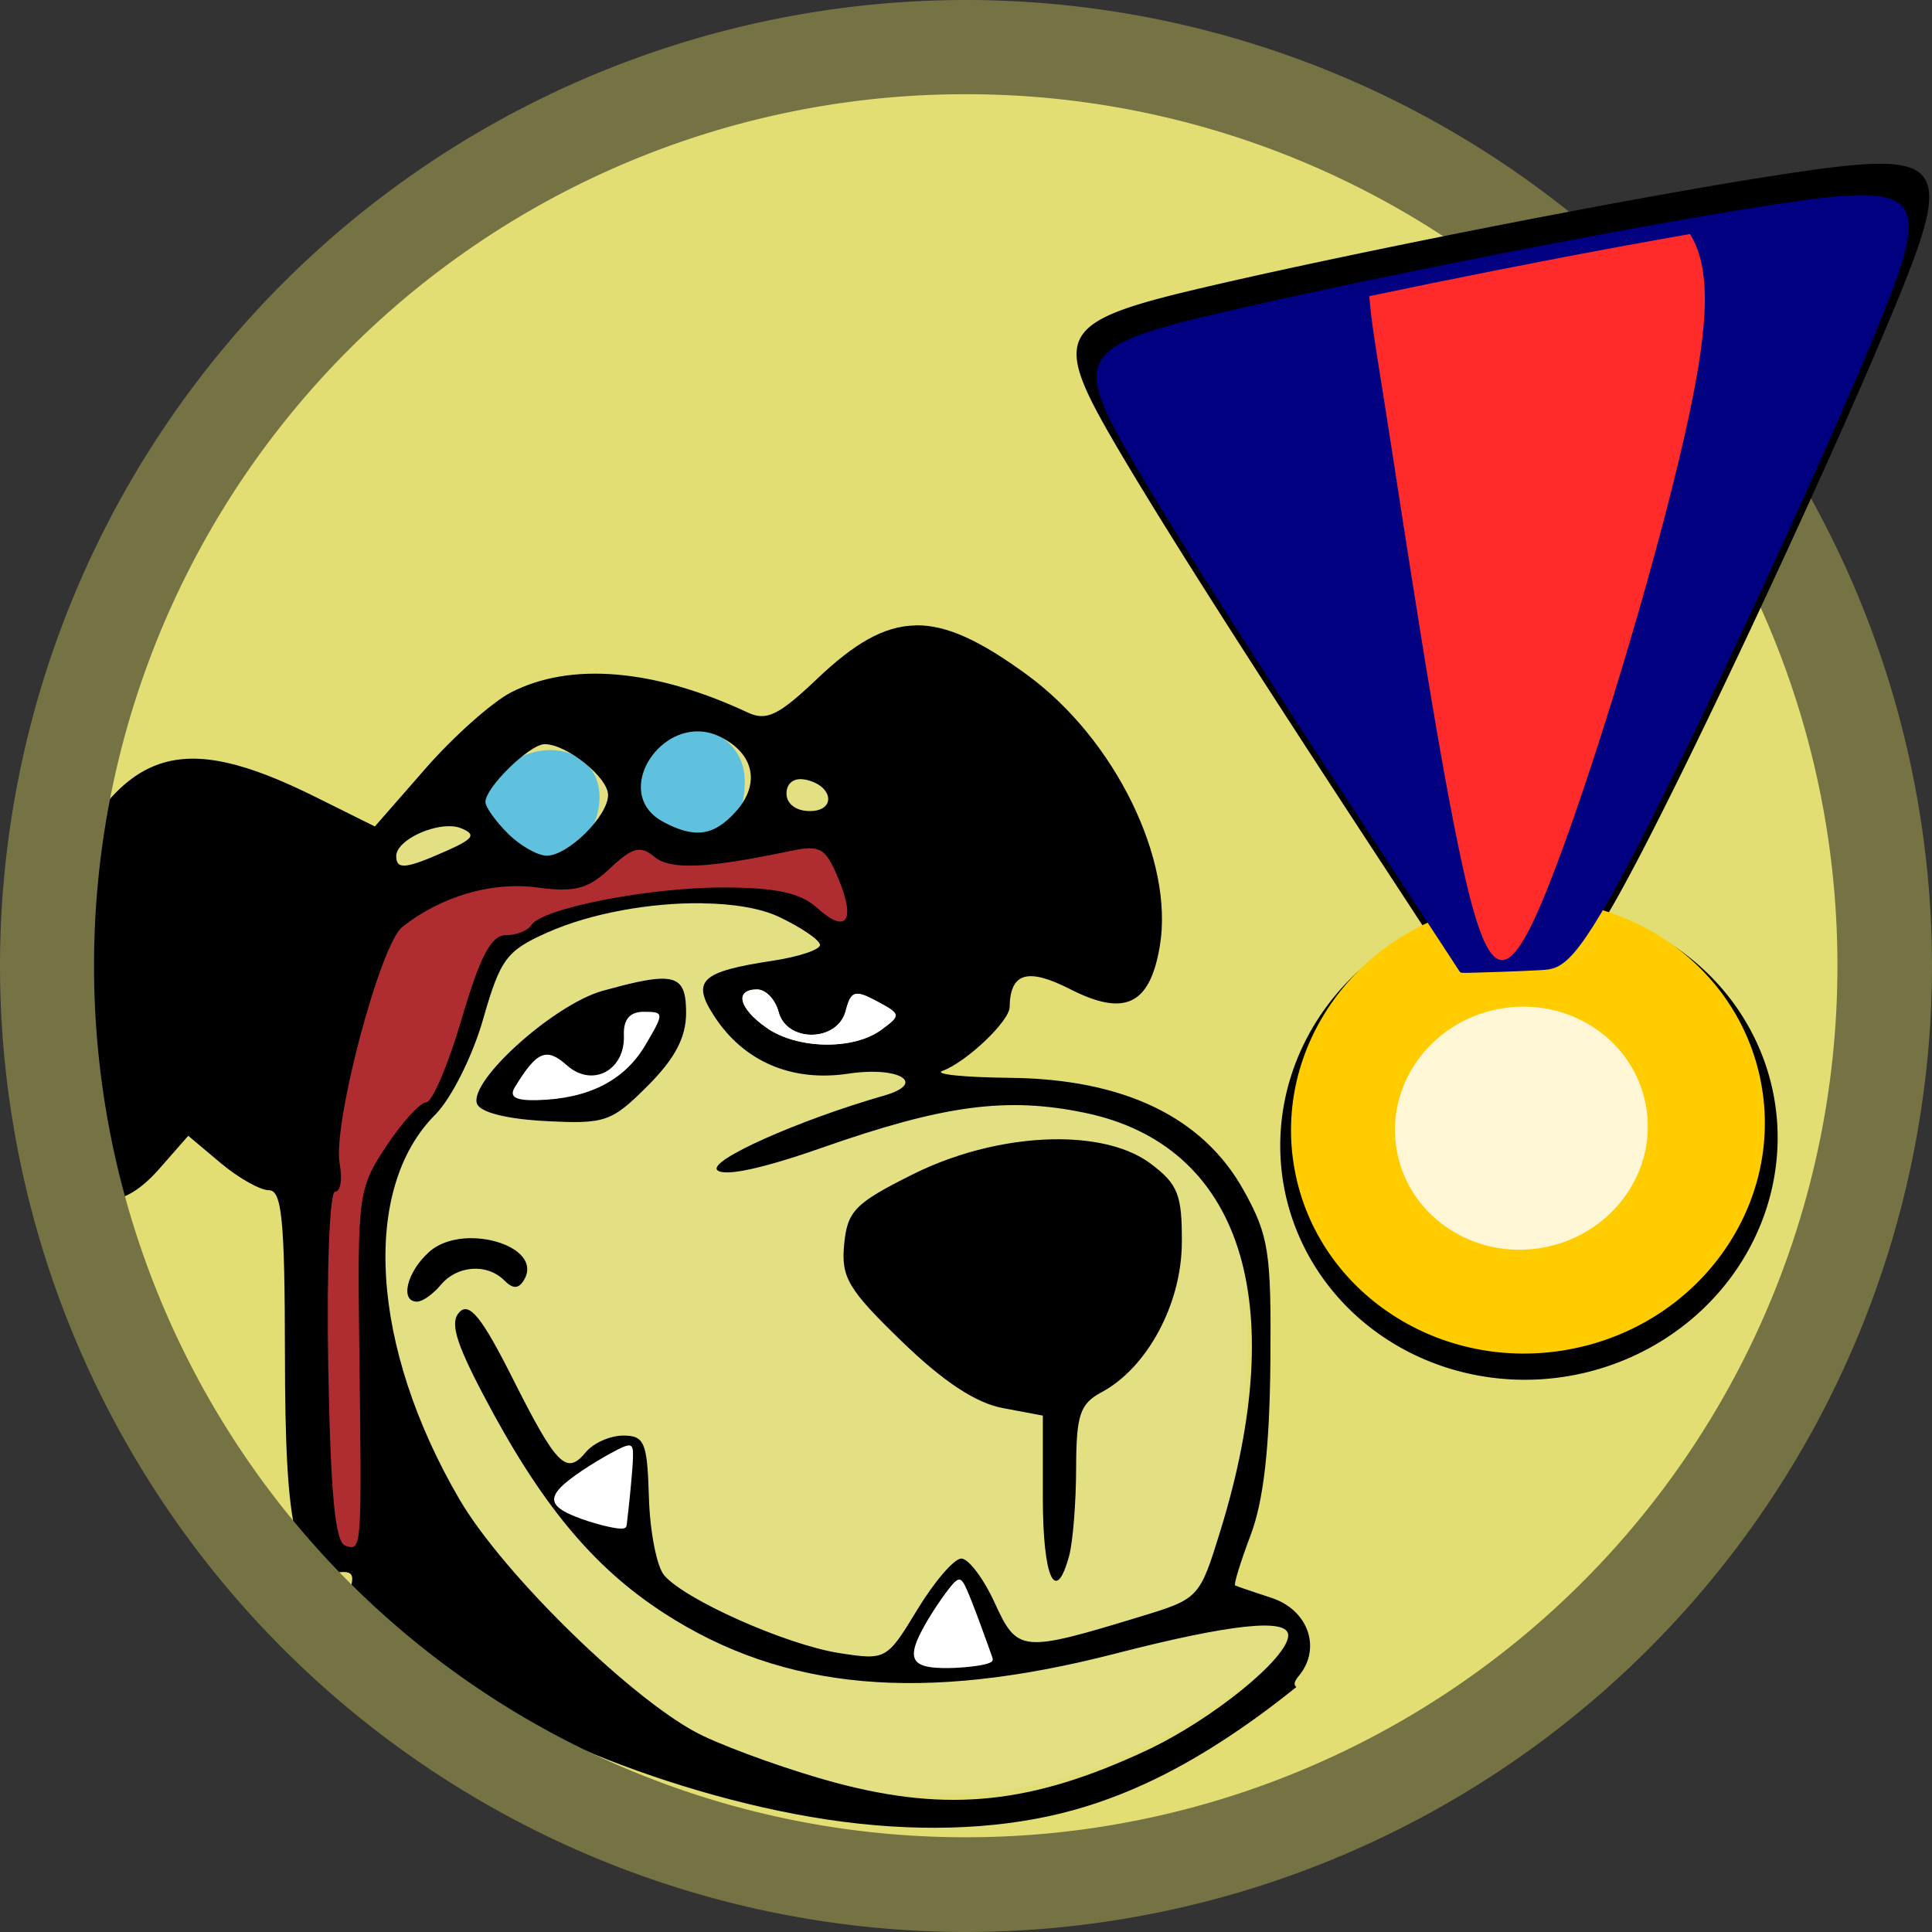
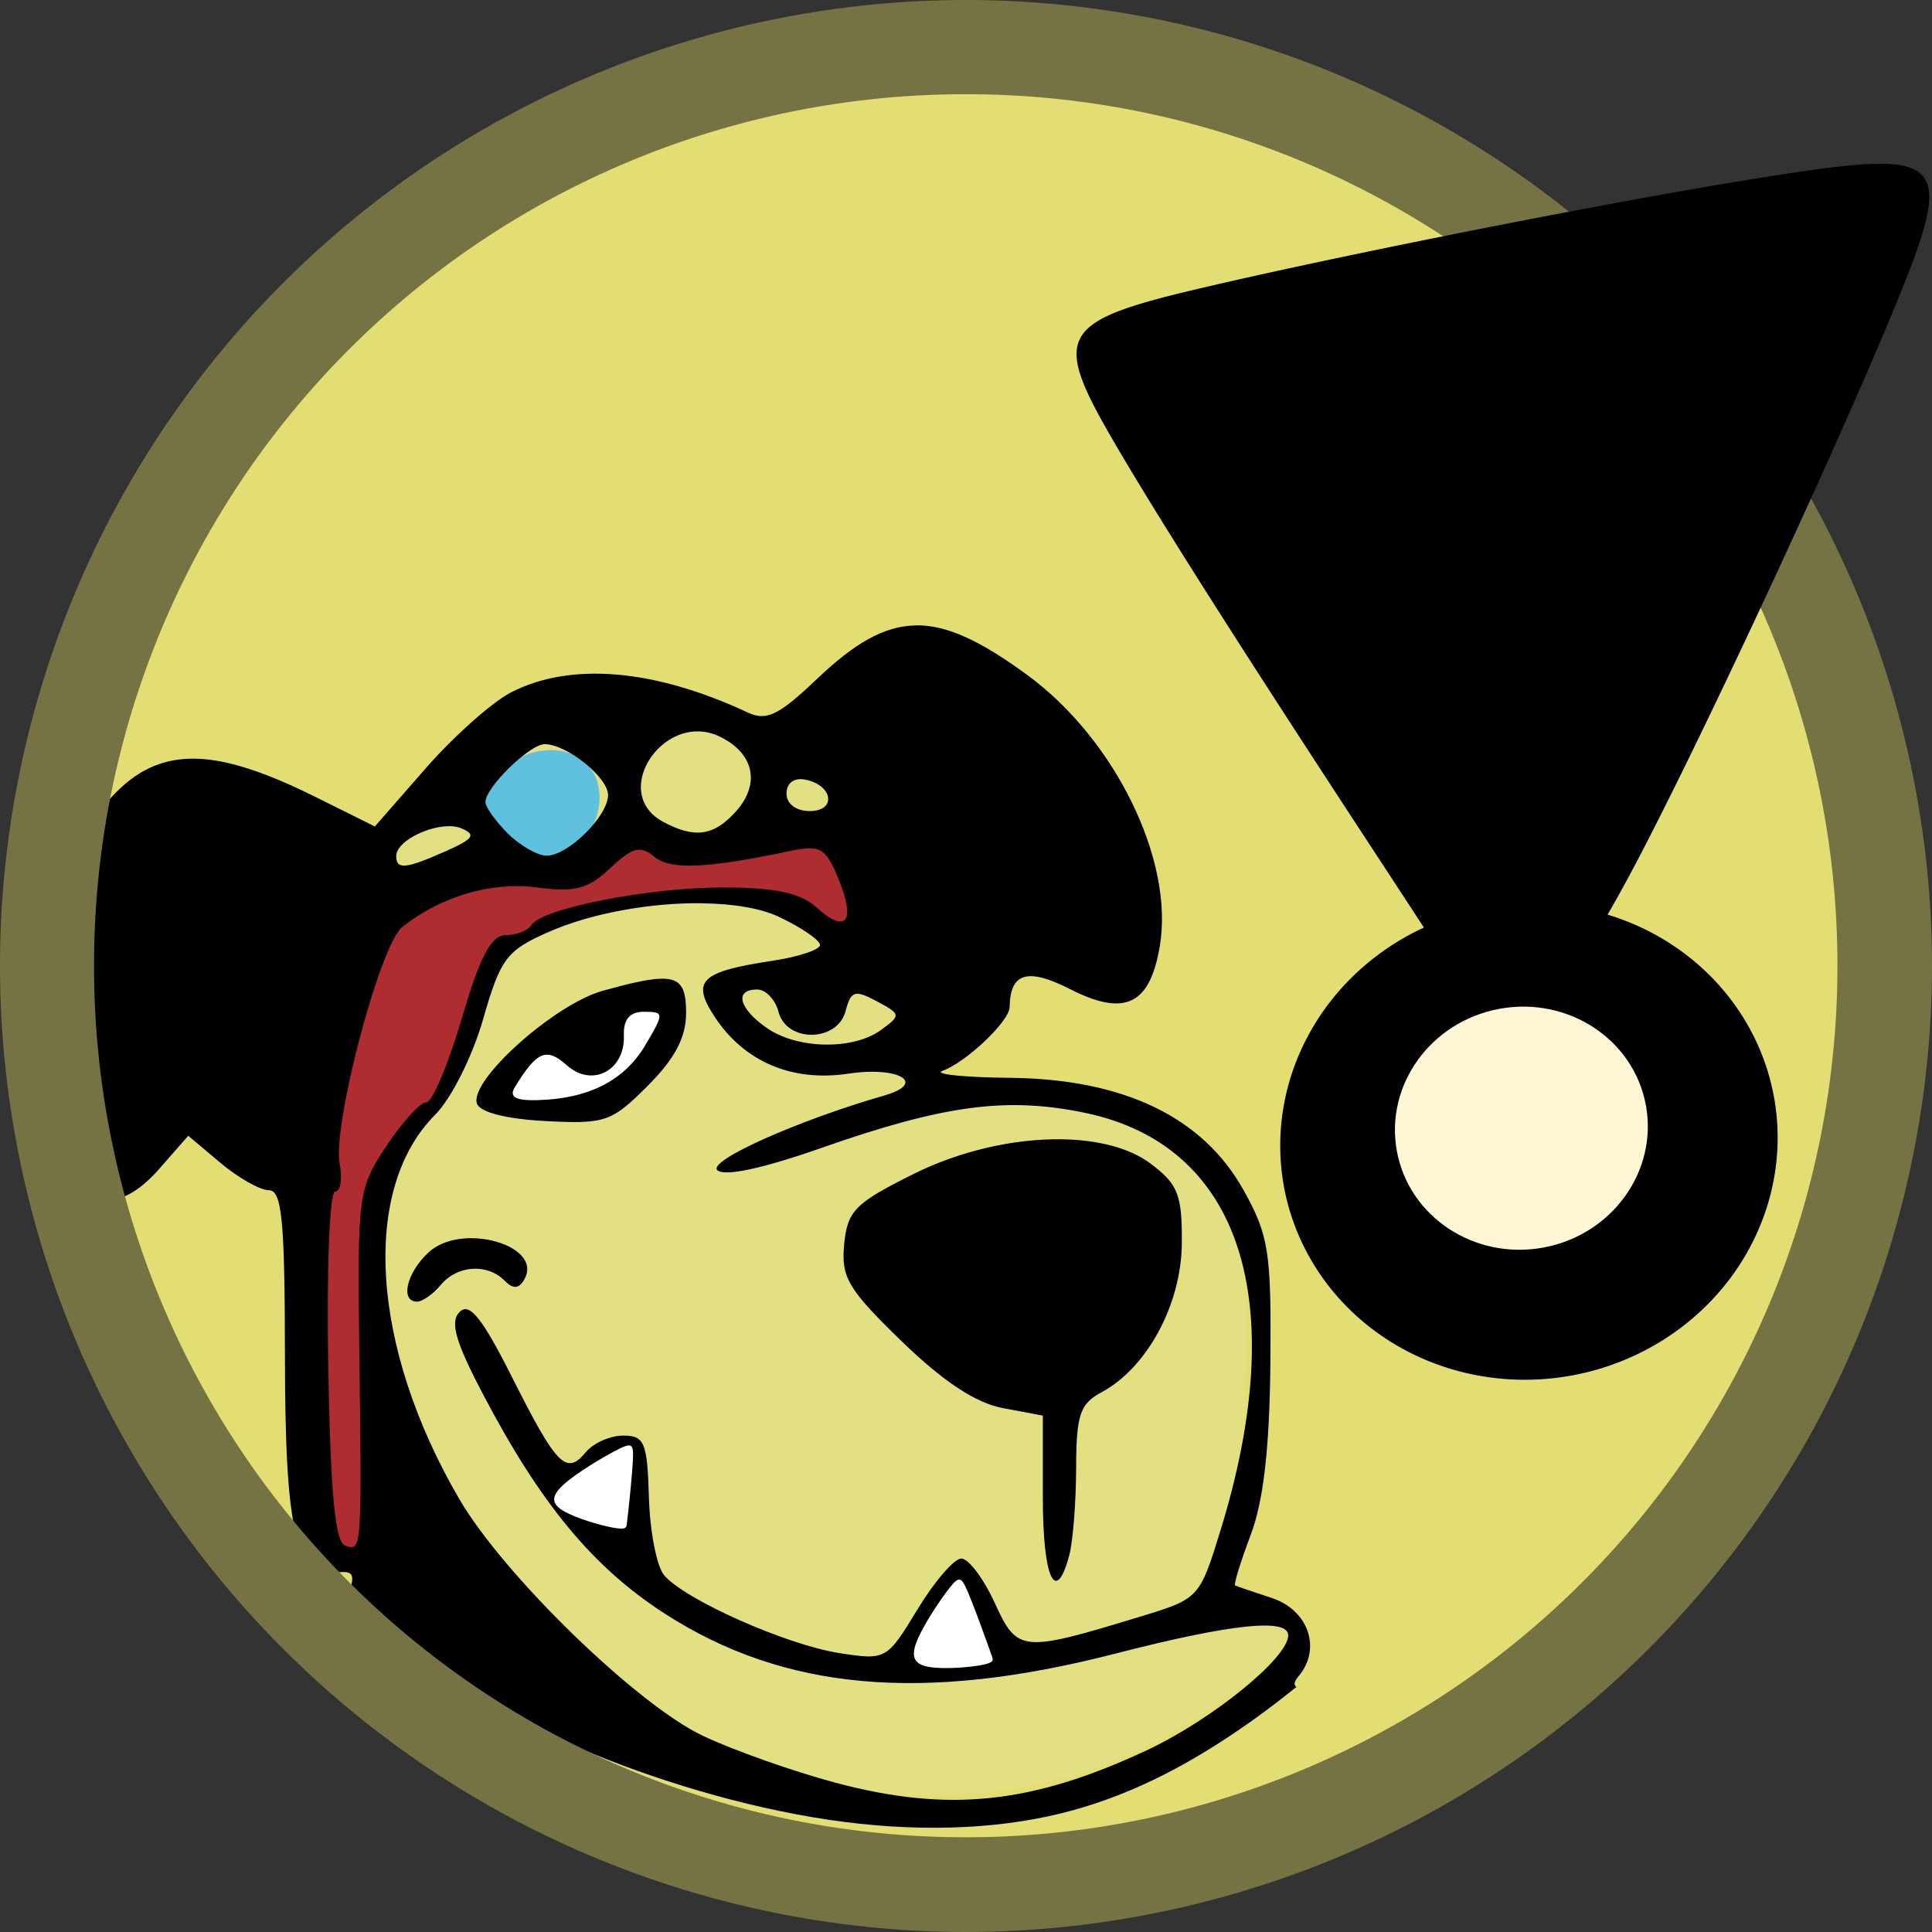
<svg xmlns="http://www.w3.org/2000/svg" width="21.96mm" height="21.96mm" version="1.1" viewBox="0 0 21.96 21.96">
  <rect x="0" y="0" width="21.96" height="21.96" fill="#333333" stroke="none" />
  <path d="m10.945 21.42c-2.851-0.03-5.678-1.236-7.604-3.35-2.066-2.197-3.08-5.327-2.708-8.319 0.339-2.999 2.068-5.792 4.585-7.457 2.456-1.635 5.611-2.154 8.46-1.38 2.92 0.764 5.436 2.874 6.728 5.601 1.551 3.24 1.298 7.276-0.738 10.252-1.888 2.889-5.274 4.689-8.723 4.654z" fill="#e3de74" style="paint-order:markers fill stroke" />
  <g transform="matrix(-.479 0 0 .479 25.458 3.416)">
    <g transform="translate(2.392 -67.063)">
      <g>
        <path transform="matrix(.265 0 0 .265 -40.335 3.357)" d="m262.19 269.91a1.757 1.757 0 0 1-2e-3 2e-3c-2.222-0.043-4.951 1.175-8.955 4.102-7.343 5.368-12.333 15.969-11.207 22.633 0.407 2.411 1.063 3.312 1.541 3.541 0.478 0.229 1.707 0.185 3.967-0.967 2.044-1.042 3.64-1.73 5.422-1.203 0.891 0.264 1.676 0.991 2.057 1.791 0.381 0.8 0.487 1.637 0.5 2.557-8e-3 -0.558-0.01-0.121 0.301 0.297 0.311 0.418 0.805 0.964 1.365 1.496 1.121 1.065 2.636 2.094 3.197 2.299 0.146 0.053 0.312 0.107 0.58 0.312 0.268 0.206 0.798 0.806 0.711 1.633-0.087 0.826-0.585 1.179-0.822 1.336-0.237 0.157-0.387 0.206-0.521 0.252-0.539 0.183-0.932 0.213-1.533 0.275-1.202 0.125-2.953 0.204-5.07 0.227-9.803 0.102-16.116 3.244-19.412 9.176-1.102 1.984-1.589 3.054-1.883 4.955s-0.341 4.704-0.295 9.676c0.069 7.522 0.65 12.153 1.648 14.803 0.467 1.239 0.861 2.378 1.131 3.252 0.135 0.437 0.238 0.8 0.311 1.125 0.036 0.163 0.067 0.306 0.084 0.527 9e-3 0.111 0.023 0.234-0.016 0.486-0.039 0.252-0.092 0.889-0.951 1.33-0.398 0.205-0.349 0.15-0.547 0.221-0.198 0.071-0.453 0.159-0.754 0.262-0.602 0.206-1.387 0.468-2.219 0.74-1.186 0.387-1.859 1.131-2.123 1.885-0.265 0.754-0.188 1.519 0.475 2.318 0.257 0.309 0.534 0.607 0.709 1.258 2e-3 8e-3 -4e-3 0.021-2e-3 0.029 1.454 1.151 3.044 2.404 5.375 3.936 3.778 2.483 8.578 5.121 14.365 6.535 5.787 1.414 12.707 1.635 20.158 0.525 7.451-1.109 15.492-3.566 21.805-6.273 5.864-2.515 10.219-5.219 13.971-7.455 0.013-0.135-0.023-0.313 0-0.439 0.13-0.728 0.399-1.402 0.732-2.08 0.334-0.678 0.729-1.331 1.207-1.902 0.478-0.572 0.93-1.324 2.338-1.324 0.795 0 1.031 0.297 1.213 0.443 0.05 0.041 0.066 0.069 0.105 0.105-0.063-0.335-0.193-0.652-0.18-1.031 0.013-0.372 0.108-0.842 0.4-1.272s0.755-0.724 1.133-0.854c0.755-0.259 1.228-0.16 1.721-0.107 0.643 0.068 0.758 8e-3 0.969-0.182 0.211-0.189 0.6-0.786 0.91-2.068 0.621-2.565 0.895-7.526 0.902-15.531 6e-3 -6.055 0.067-9.745 0.295-12.076 0.114-1.166 0.238-1.983 0.572-2.76 0.167-0.388 0.405-0.796 0.824-1.137 0.42-0.341 1.024-0.531 1.504-0.531-0.431 0 0.319-0.111 0.994-0.492 0.675-0.381 1.491-0.942 2.201-1.539l2.904-2.443a1.757 1.757 0 0 1 2.451 0.186l2.582 2.943c1.436 1.637 2.557 2.185 3.273 2.211 0.717 0.026 1.551-0.349 2.713-1.826 4.254-5.408 4.604-15.083 0.307-23.955-2.9-5.987-5.406-8.963-8.205-9.906s-6.644-0.099-12.654 2.889l-5.293 2.631a1.757 1.757 0 0 1-2.103-0.416l-4.559-5.211c-1.196-1.367-2.642-2.809-3.971-3.992-1.328-1.183-2.615-2.129-3.15-2.406-4.639-2.399-11.63-1.951-19.701 1.828-1.109 0.519-2.668 0.624-3.953 0-1.285-0.624-2.454-1.666-4.199-3.326-3.188-3.032-5.422-4.277-7.643-4.32zm44.736 92.299 2e-3 6e-3 0.012 4e-3c-6e-3 -2e-3 -8e-3 -8e-3 -0.014-0.01z" fill="#e3e083" />
-         <path d="m35.723 79.186c0.297-0.554 0.283-0.748-0.094-1.323-0.752-1.148-2.546-0.721-2.546 0.606 0 0.954 0.441 1.367 1.463 1.367 0.609 0 0.921-0.172 1.176-0.649z" fill="#60c1df" stroke-width=".265" />
        <path d="m38.941 79.851c0.591-0.485 0.603-0.553 0.219-1.257-0.448-0.823-1.614-1.132-2.257-0.598-0.83 0.689-0.17 2.368 0.932 2.368 0.265 0 0.762-0.231 1.106-0.513z" fill="#60c1df" stroke-width=".265" />
      </g>
      <g stroke-width=".265">
        <path d="m35.076 83.154c-0.496-0.013-0.602 0.232-0.602 0.812 0 0.582 0.265 1.085 0.913 1.733 0.857 0.857 1.007 0.908 2.427 0.834 0.932-0.049 1.556-0.209 1.625-0.417 0.181-0.548-1.838-2.356-2.986-2.675-0.641-0.178-1.079-0.279-1.377-0.287z" fill="#fff" />
        <path d="m29.037 74.77c-0.755-0.015-1.563 0.379-2.653 1.175-2.087 1.526-3.494 4.402-3.149 6.441 0.235 1.392 0.831 1.678 2.127 1.018 1.009-0.515 1.424-0.392 1.436 0.425 0.005 0.336 1.025 1.305 1.592 1.513 0.218 0.08-0.504 0.155-1.606 0.166-2.696 0.028-4.574 0.933-5.538 2.667-0.6 1.079-0.659 1.463-0.635 4.101 0.018 2.011 0.162 3.271 0.466 4.076 0.242 0.641 0.408 1.181 0.371 1.201s-0.426 0.152-0.863 0.295c-0.873 0.285-1.193 1.196-0.65 1.851 0.102 0.123 0.136 0.207 0.059 0.265 0.419 0.334 0.935 0.738 1.652 1.209 1.024 0.673 2.342 1.4 3.946 1.792 1.603 0.392 3.491 0.448 5.512 0.147 2.022-0.301 4.177-0.96 5.884-1.692 1.708-0.733 5.518-2.952 5.747-3.054-0.468-1.062-0.434-1.17 0.01-1.122 0.999 0.106 1.246-0.912 1.25-5.166 0.003-3.197 0.072-3.903 0.381-3.903 0.207 0 0.722-0.291 1.145-0.646l0.768-0.646 0.683 0.779c0.846 0.964 1.585 0.99 2.299 0.083 1.278-1.625 1.332-4.355 0.134-6.828-1.571-3.245-2.889-3.689-6.144-2.07l-1.4 0.696-1.206-1.379c-0.663-0.758-1.573-1.568-2.021-1.8-1.412-0.73-3.408-0.561-5.623 0.476-0.442 0.207-0.734 0.066-1.64-0.796-0.877-0.834-1.579-1.256-2.334-1.271zm5.112 2.518c1.123-0.053 2.006 1.538 0.872 2.145-0.748 0.4-1.2 0.338-1.719-0.236-0.593-0.655-0.448-1.377 0.357-1.778 0.165-0.082 0.33-0.124 0.491-0.131zm3.681 0.302c0.356 0 1.407 1.025 1.407 1.373 0 0.118-0.238 0.453-0.529 0.744-0.291 0.291-0.708 0.529-0.926 0.529-0.506 0-1.455-0.94-1.455-1.44 0-0.418 0.982-1.206 1.504-1.206zm-6.084 0.83c0.209-0.005 0.347 0.125 0.347 0.341 0 0.245-0.226 0.417-0.551 0.417-0.645 0-0.554-0.619 0.11-0.747 0.033-0.006 0.064-0.01 0.094-0.01zm8.388 1.117c0.521 0.016 1.22 0.377 1.22 0.708 0 0.331-0.224 0.308-1.191-0.122-0.647-0.288-0.712-0.387-0.351-0.537 0.091-0.038 0.202-0.053 0.322-0.049zm-6.051 1.828c1.212-0.017 2.642 0.228 3.691 0.697 0.964 0.43 1.11 0.627 1.519 2.057 0.251 0.878 0.757 1.885 1.136 2.264 1.766 1.766 1.532 5.511-0.571 9.12-1.05 1.802-4.211 4.874-5.78 5.618-0.728 0.345-2.148 0.847-3.157 1.116-2.665 0.71-4.652 0.503-7.371-0.769-1.555-0.728-3.363-2.195-3.363-2.731 0-0.416 1.358-0.273 4.107 0.435 4.559 1.173 7.859 0.878 10.697-0.956 1.696-1.096 2.94-2.599 4.305-5.202 0.656-1.25 0.788-1.717 0.554-1.951-0.235-0.235-0.533 0.137-1.248 1.557-1.058 2.102-1.284 2.33-1.749 1.769-0.18-0.217-0.58-0.393-0.89-0.392-0.501 2e-3 -0.567 0.164-0.605 1.466-0.023 0.805-0.185 1.635-0.358 1.844-0.48 0.578-2.9 1.655-4.159 1.851-1.109 0.172-1.129 0.161-1.852-1.03-0.402-0.663-0.871-1.208-1.041-1.213-0.17-5e-3 -0.527 0.467-0.794 1.048-0.542 1.182-0.634 1.19-3.466 0.327-1.384-0.422-1.398-0.436-1.892-2.038-1.683-5.449-0.484-9.146 3.216-9.914 1.856-0.385 3.346-0.187 6.255 0.834 1.407 0.494 2.309 0.685 2.469 0.525 0.224-0.224-1.922-1.183-3.962-1.769-1.023-0.294-0.356-0.7 0.852-0.519 1.338 0.201 2.473-0.283 3.175-1.354 0.557-0.85 0.332-1.067-1.378-1.325-0.618-0.094-1.125-0.262-1.125-0.375s0.436-0.411 0.968-0.664c0.44-0.209 1.088-0.314 1.815-0.324zm0.994 1.79c-0.496-0.013-0.602 0.232-0.602 0.812 0 0.582 0.265 1.085 0.913 1.733 0.857 0.857 1.007 0.908 2.427 0.834 0.932-0.049 1.556-0.209 1.625-0.417 0.181-0.548-1.838-2.356-2.986-2.675-0.641-0.178-1.079-0.279-1.377-0.287zm-2.29 0.256c0.55 0 0.441 0.447-0.222 0.911-0.726 0.509-2.055 0.533-2.716 0.05-0.477-0.349-0.474-0.373 0.101-0.681 0.522-0.279 0.614-0.25 0.74 0.23 0.194 0.743 1.4 0.758 1.593 0.02 0.076-0.291 0.303-0.529 0.504-0.529zm2.687 0.529c0.339 0 0.492 0.18 0.478 0.561-0.031 0.834 0.752 1.245 1.352 0.71 0.485-0.433 0.712-0.338 1.234 0.516 0.144 0.236-0.012 0.325-0.541 0.31-1.214-0.034-2.059-0.466-2.555-1.306-0.451-0.763-0.449-0.79 0.033-0.79zm-9.899 3.026c-0.863 0.011-1.622 0.202-2.124 0.579-0.65 0.489-0.747 0.737-0.739 1.886 0.01 1.452 0.823 2.959 1.907 3.539 0.51 0.273 0.598 0.536 0.601 1.796 0.002 0.812 0.076 1.745 0.163 2.072 0.322 1.203 0.627 0.543 0.627-1.36v-1.955l0.948-0.178c0.645-0.121 1.413-0.628 2.4-1.584 1.273-1.233 1.442-1.517 1.367-2.299-0.076-0.795-0.254-0.977-1.625-1.662-1.132-0.566-2.414-0.848-3.524-0.834zm14.024 2.347c-0.804-0.01-1.619 0.439-1.272 1 0.128 0.207 0.258 0.207 0.465 0 0.408-0.408 1.119-0.356 1.505 0.109 0.181 0.218 0.434 0.397 0.562 0.397 0.413 0 0.246-0.699-0.28-1.175-0.251-0.227-0.614-0.327-0.98-0.332zm-3.287 5.475c0.38 0 0.565 0.433 0.385 0.902-0.248 0.646-0.634 0.499-0.634-0.241 0-0.364 0.112-0.661 0.249-0.661zm-8.457 3.331c0.248 0.032 0.777 0.641 0.791 0.968 0.005 0.109-0.23 0.198-0.521 0.198-0.514 0-0.748-0.751-0.357-1.143 0.022-0.021 0.051-0.029 0.087-0.024z" />
-         <path d="m32.785 83.41c0.55 0 0.441 0.447-0.222 0.911-0.726 0.509-2.055 0.533-2.716 0.05-0.477-0.349-0.474-0.373 0.101-0.681 0.522-0.279 0.614-0.25 0.74 0.23 0.194 0.743 1.4 0.758 1.593 0.02 0.076-0.291 0.303-0.529 0.504-0.529z" fill="#fff" />
+         <path d="m32.785 83.41z" fill="#fff" />
        <path d="m42.967 92.354c0.04-2.289-0.032-4.145-0.162-4.145-0.129 0-0.178-0.297-0.109-0.659 0.175-0.917-0.958-5.205-1.486-5.622-0.923-0.729-2.124-1.081-3.201-0.937-0.894 0.12-1.206 0.037-1.733-0.458-0.529-0.497-0.714-0.546-1.043-0.273-0.385 0.319-1.225 0.285-3.212-0.131-0.734-0.154-0.853-0.086-1.16 0.655-0.419 1.012-0.188 1.32 0.514 0.685 0.386-0.349 0.965-0.475 2.199-0.478 1.773-5e-3 4.327 0.494 4.574 0.894 0.081 0.131 0.354 0.238 0.608 0.238 0.345 0 0.607 0.499 1.044 1.984 0.321 1.091 0.7 1.984 0.843 1.984s0.569 0.468 0.947 1.039c0.667 1.008 0.686 1.153 0.64 4.829-0.06 4.802-0.061 4.781 0.333 4.65 0.242-0.08 0.35-1.228 0.404-4.255z" fill="#af2d30" />
      </g>
    </g>
    <path d="m29.705 31.902c0.116-0.32 0.347-0.961 0.491-1.29 0.143-0.329 0.198-0.346 0.427-0.054 0.228 0.292 0.63 0.893 0.776 1.273 0.146 0.38 0.036 0.539-0.307 0.595-0.342 0.056-0.917 0.01-1.206-0.041-0.289-0.051-0.293-0.107-0.294-0.135-0.002-0.028-0.002-0.028 0.114-0.348z" fill="#fff" />
    <path d="m38.242 28.757c-0.034-0.319-0.102-0.956-0.114-1.291-0.012-0.336 0.032-0.369 0.373-0.195 0.341 0.174 0.98 0.556 1.284 0.836s0.271 0.456-0.022 0.624c-0.293 0.168-0.848 0.328-1.139 0.384s-0.319 9e-3 -0.333-0.015c-0.014-0.024-0.014-0.024-0.048-0.342z" fill="#fff" />
  </g>
  <path d="m10.978-1.0978e-6a10.984 10.984 0 0 0-10.978 10.978 10.988 10.988 0 0 0 10.976 10.982 10.992 10.992 0 0 0 10.984-10.982 10.988 10.988 0 0 0-10.982-10.978zm0 1.071a9.899 9.899 0 0 1 9.907 9.905 9.899 9.899 0 0 1-9.907 9.907 9.899 9.899 0 0 1-9.909-9.905 9.899 9.899 0 0 1 9.909-9.907z" fill="#757343" stroke-width="2.075" style="-inkscape-stroke:none;font-variation-settings:normal;paint-order:markers fill stroke" />
  <path d="m21.398 1.862c-0.238-0.004-0.562 0.034-0.987 0.097-1.698 0.251-4.994 0.904-6.687 1.299-1.693 0.394-1.783 0.529-1.054 1.779 0.729 1.25 2.277 3.615 3.065 4.818 0.428 0.654 0.351 0.537 0.45 0.688a2.703 2.831 79.57 0 0-1.591 2.945 2.703 2.831 79.57 0 0 3.274 2.146 2.703 2.831 79.57 0 0 2.295-3.17 2.703 2.831 79.57 0 0-1.891-2.068c0.124-0.211 0.272-0.482 0.455-0.839 0.78-1.517 2.18-4.533 2.83-6.116 0.488-1.187 0.554-1.569-0.16-1.58z" stop-color="#000000" style="paint-order:markers fill stroke" />
  <g transform="matrix(.536 -.099 .099 .536 -.252 -14.191)">
-     <ellipse cx="22.791" cy="54.578" rx="4.947" ry="4.723" fill="#fc0" stop-color="#000000" style="paint-order:markers fill stroke" />
    <ellipse cx="22.651" cy="54.584" rx="2.64" ry="2.531" fill="#fff6d5" stop-color="#000000" style="paint-order:markers fill stroke" />
-     <path d="m21.976 51.134c-0.016-0.04-0.049-0.122-1.022-2.439-0.973-2.317-2.885-6.871-3.743-9.249s-0.66-2.583 2.375-2.725 8.905-0.222 11.902-0.117 3.119 0.396 1.501 2.911c-1.619 2.515-4.978 7.254-6.798 9.614s-2.099 2.343-2.542 2.287c-0.443-0.056-1.049-0.149-1.352-0.196-0.303-0.047-0.303-0.047-0.32-0.087z" fill="#000080" />
-     <path d="m28.198 36.878c-1.789-6.77e-4 -3.767 0.025-5.514 0.068-0.055 0.483-0.065 1.147-0.088 2.071-0.069 2.685-0.25 7.562-0.156 10.053 0.095 2.49 0.464 2.593 1.694 0.634 1.23-1.96 3.319-5.982 4.484-8.696 0.86-2.003 1.215-3.292 0.875-4.122-0.416-0.004-0.848-6e-3 -1.295-0.006z" fill="#ff2a2a" />
  </g>
</svg>